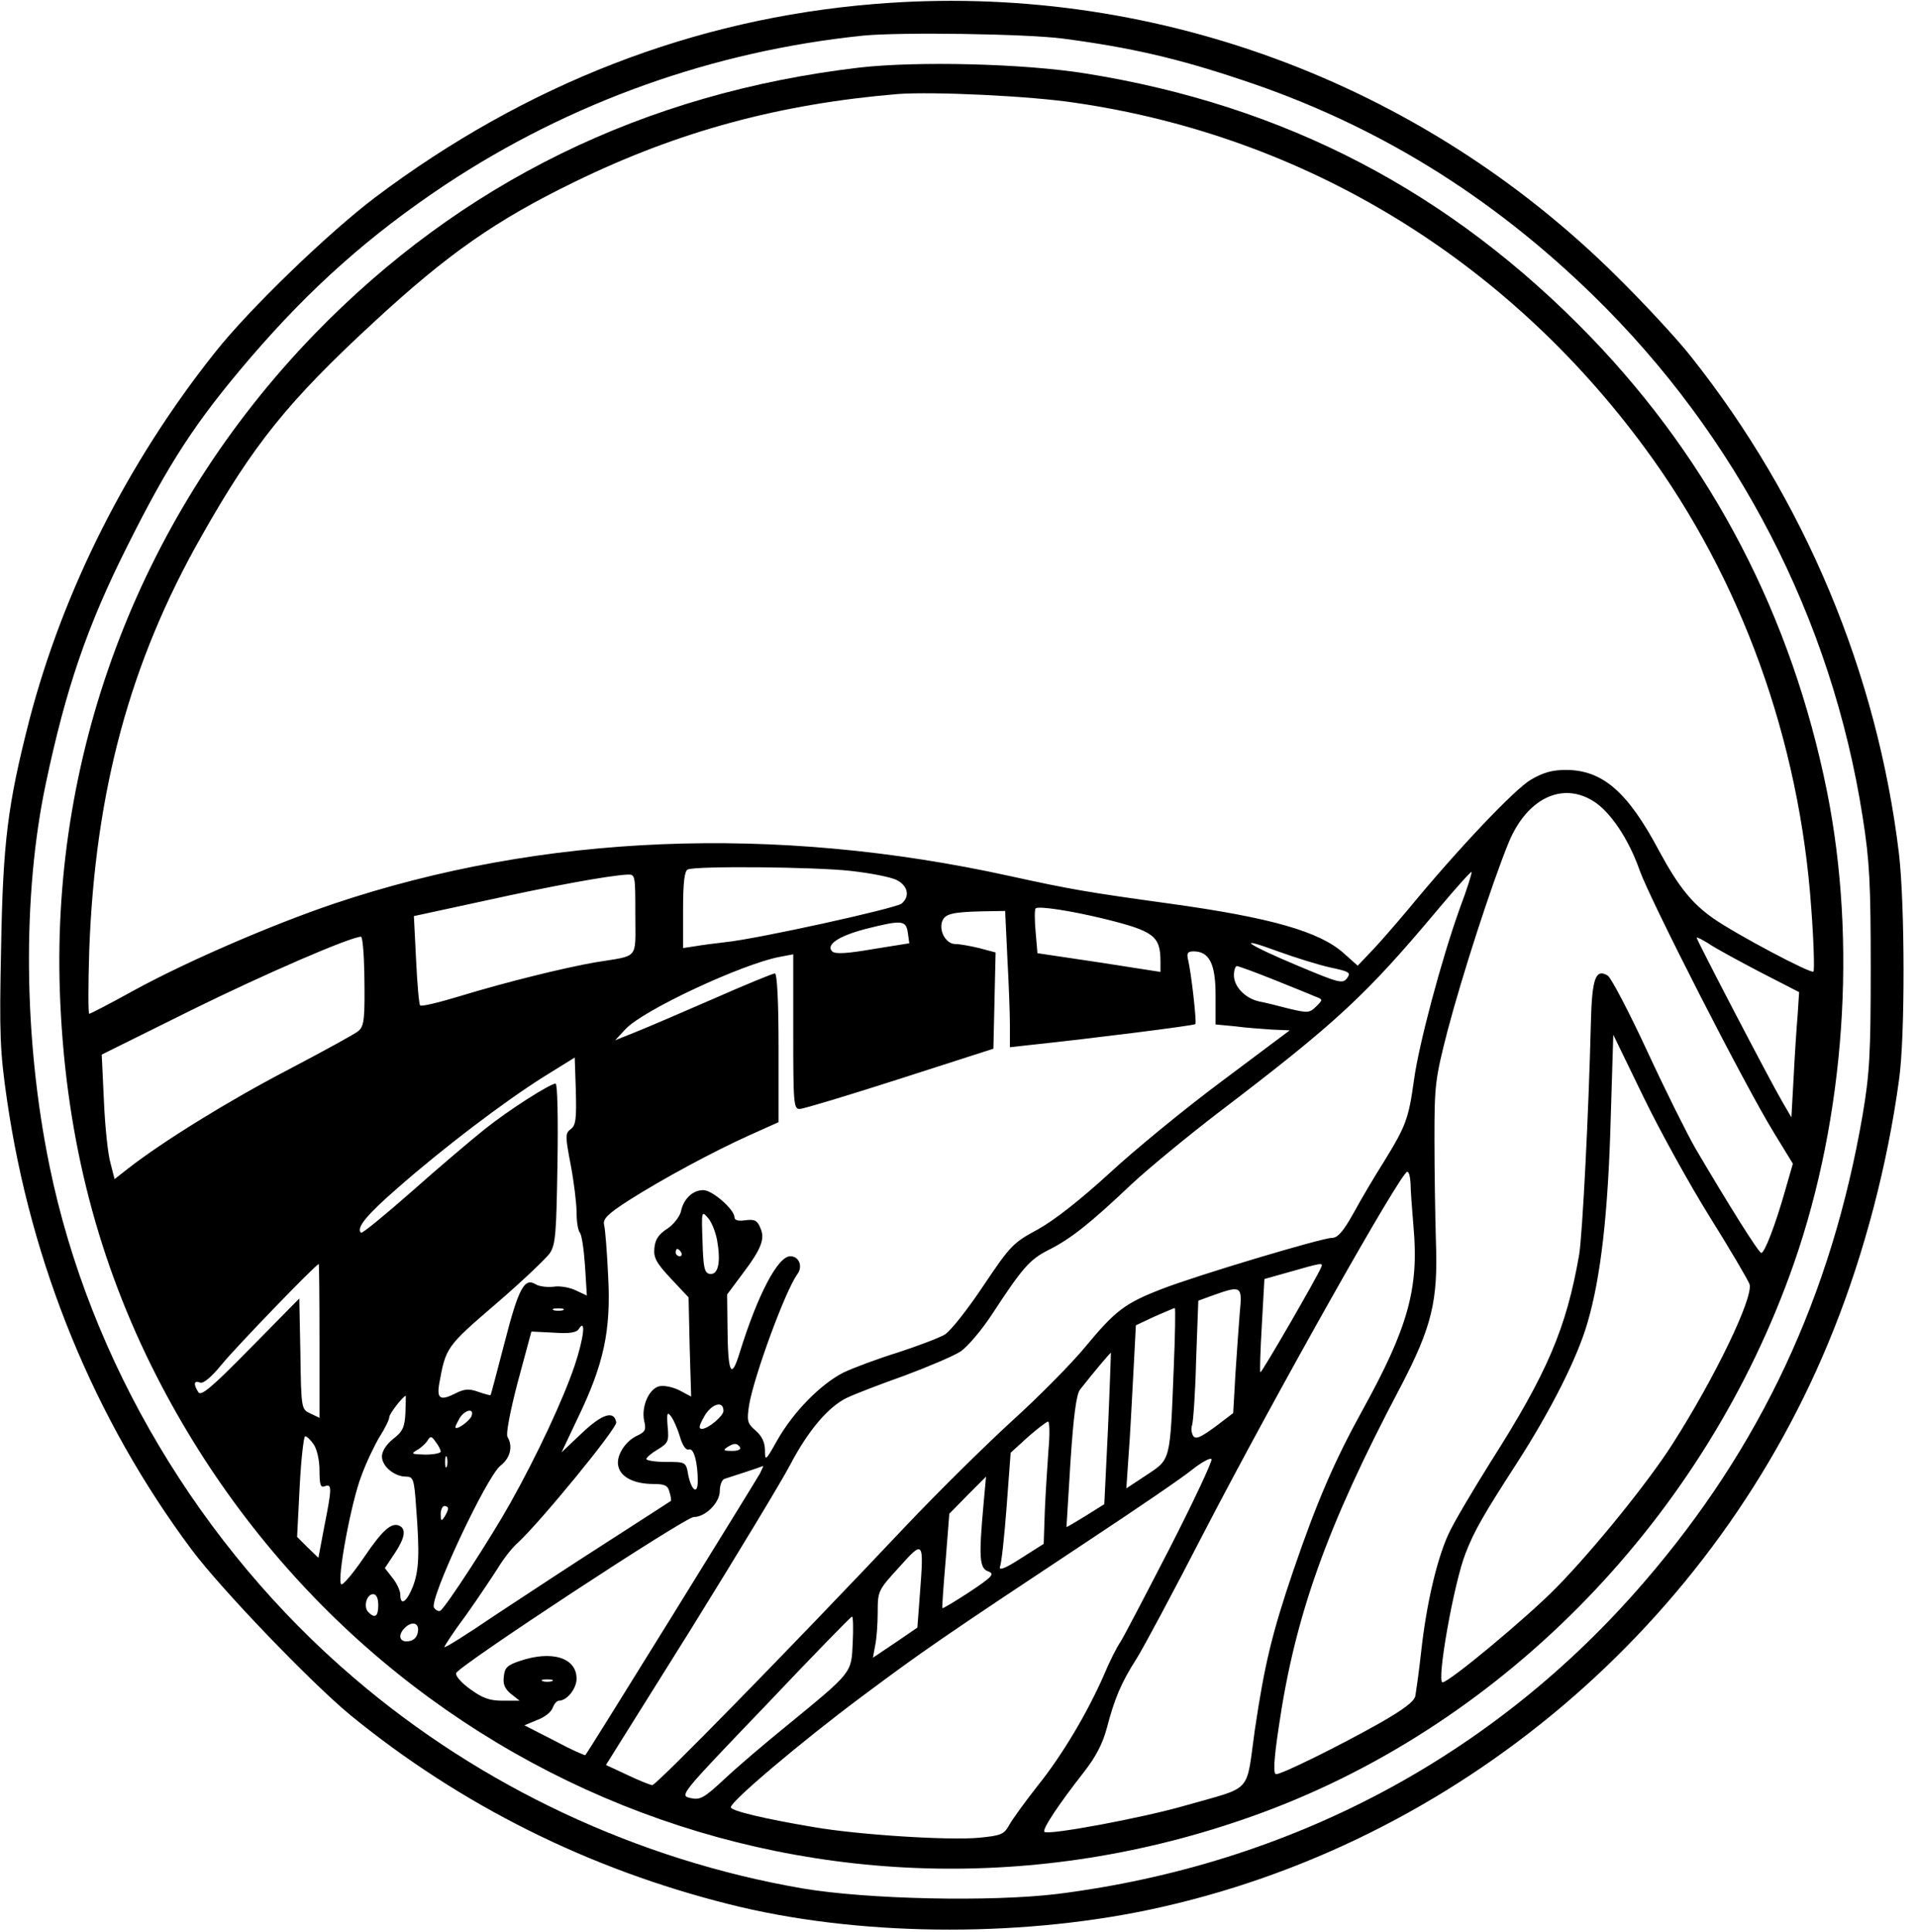
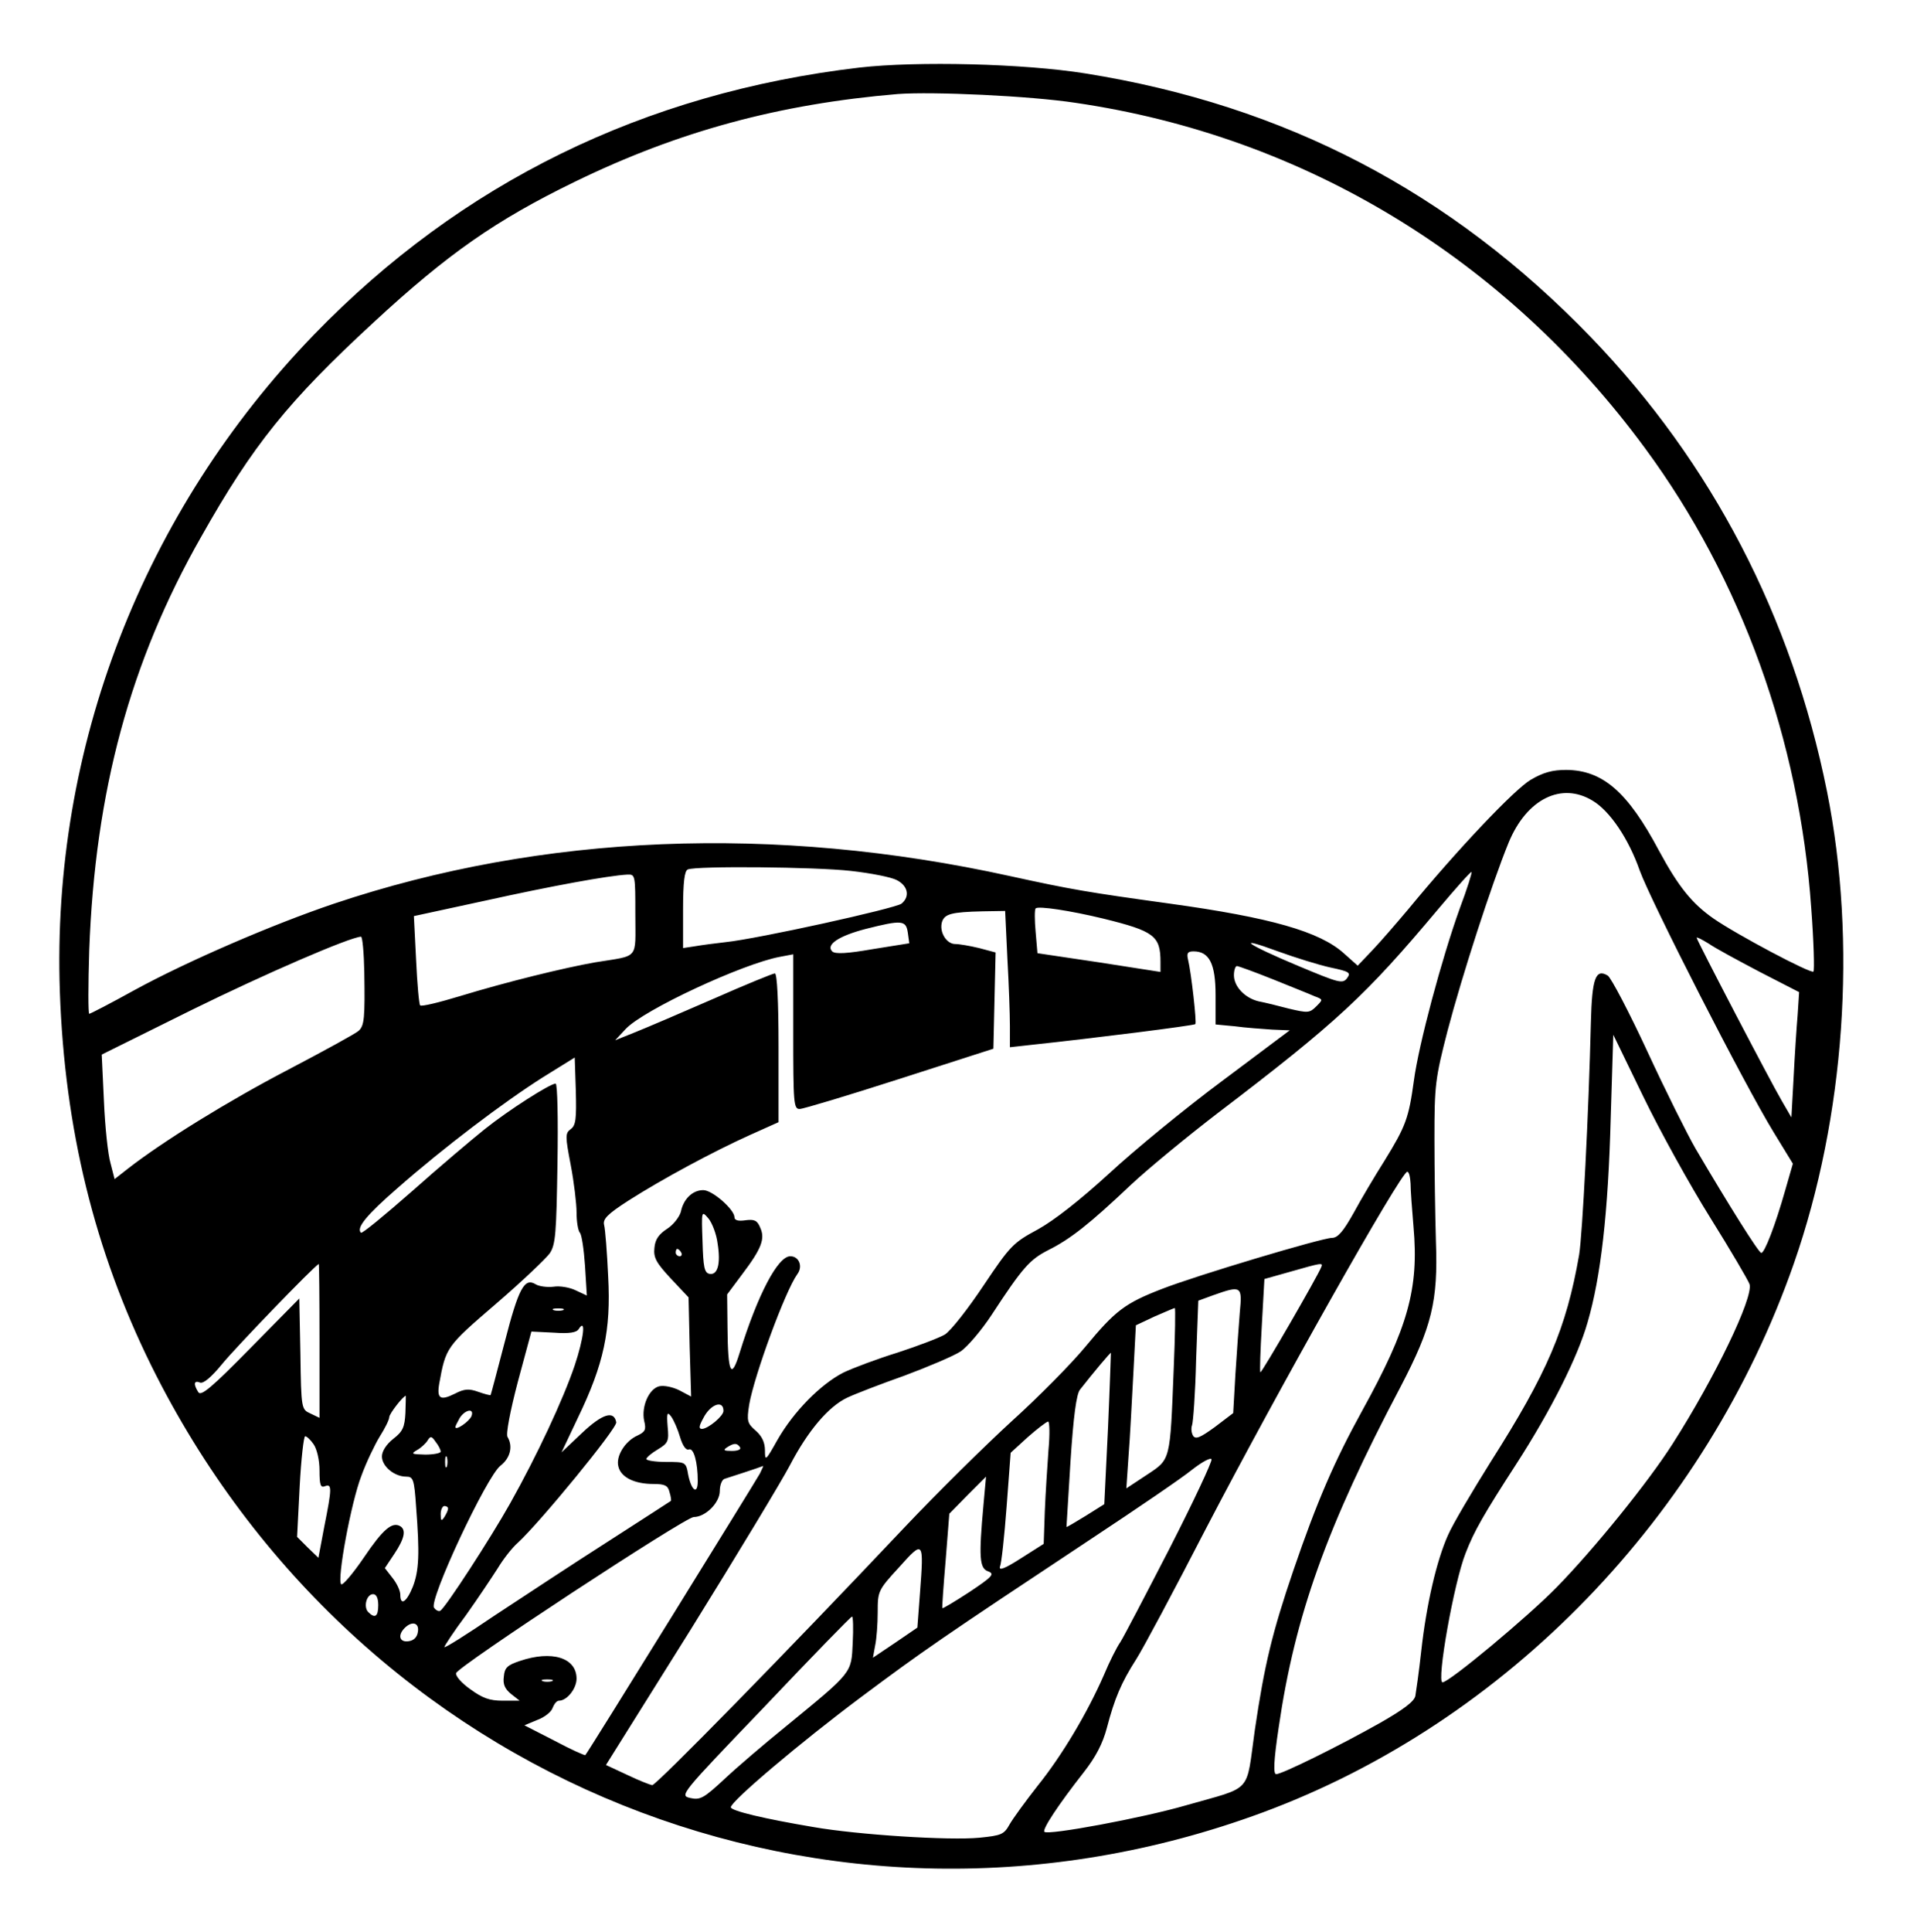
<svg xmlns="http://www.w3.org/2000/svg" version="1.0" width="522pt" height="526pt" viewBox="0 0 522 526" preserveAspectRatio="xMidYMid meet">
  <g transform="translate(0,526) scale(0.1,-0.1)" fill="#000000" stroke="none">
-     <path d="M2380 5249 c-490 -40 -948 -218 -1358 -526 -127 -96 -343 -304 -437 -423 -237 -298 -413 -647 -505 -1000 -59 -230 -72 -332 -77 -621 -5 -235 -3 -282 16 -413 65 -448 238 -870 503 -1225 80 -107 325 -362 433 -451 299 -244 647 -418 1030 -514 344 -87 779 -92 1145 -15 836 177 1545 778 1863 1579 84 210 147 451 178 680 17 117 16 477 0 615 -59 492 -257 965 -567 1355 -37 47 -127 144 -200 216 -537 534 -1277 805 -2024 743z m514 -94 c183 -24 313 -54 486 -112 363 -120 677 -313 958 -587 392 -382 650 -881 734 -1420 19 -120 22 -182 22 -411 0 -235 -3 -287 -22 -400 -85 -493 -278 -905 -595 -1272 -409 -475 -964 -769 -1597 -849 -180 -22 -518 -15 -695 15 -447 77 -874 276 -1220 572 -420 358 -721 863 -830 1394 -71 345 -75 737 -10 1043 54 256 112 427 221 644 115 230 187 340 335 513 165 192 326 335 530 471 341 226 731 365 1139 407 100 10 445 5 544 -8z" />
    <path d="M2340 5076 c-586 -69 -1084 -313 -1485 -727 -466 -482 -715 -1125 -692 -1789 13 -374 95 -706 249 -1018 562 -1134 1851 -1651 3027 -1216 664 246 1206 807 1446 1495 139 399 172 874 90 1284 -96 477 -313 894 -642 1236 -383 397 -833 632 -1377 719 -168 27 -458 34 -616 16z m589 -96 c623 -91 1171 -424 1551 -941 262 -356 420 -794 452 -1251 7 -92 9 -170 6 -173 -6 -7 -210 101 -273 145 -57 40 -94 85 -147 183 -86 162 -154 220 -253 221 -38 0 -63 -7 -97 -27 -44 -26 -198 -188 -333 -352 -32 -38 -76 -89 -98 -112 l-40 -42 -37 33 c-66 60 -200 98 -475 136 -224 31 -266 38 -435 75 -641 141 -1274 115 -1840 -75 -169 -57 -400 -157 -543 -235 -65 -36 -121 -65 -124 -65 -3 0 -3 78 0 173 16 433 111 785 305 1126 141 250 237 369 469 583 202 187 334 279 548 383 283 138 558 212 880 239 95 7 359 -5 484 -24z m1408 -1900 c47 -28 98 -104 128 -190 30 -83 284 -581 365 -713 l52 -85 -21 -73 c-27 -95 -56 -170 -65 -170 -7 0 -89 131 -179 284 -22 38 -81 156 -131 264 -50 108 -99 201 -108 207 -33 20 -43 -7 -46 -127 -6 -248 -23 -578 -32 -633 -35 -201 -87 -322 -241 -564 -50 -80 -103 -169 -116 -199 -31 -69 -59 -189 -73 -316 -6 -55 -14 -110 -16 -122 -3 -15 -32 -37 -97 -74 -110 -62 -266 -139 -282 -139 -8 0 -7 35 7 128 44 302 130 545 332 927 85 163 102 233 96 395 -2 69 -4 195 -4 280 0 146 2 163 36 295 39 148 119 396 166 511 49 119 144 166 229 114z m-2020 -191 c54 -6 110 -17 125 -25 31 -16 36 -45 13 -64 -16 -13 -392 -96 -480 -105 -27 -3 -65 -8 -82 -11 l-33 -5 0 105 c0 74 4 106 13 109 23 10 348 7 444 -4z m1658 -102 c-49 -136 -112 -371 -125 -469 -14 -102 -22 -124 -80 -218 -26 -41 -64 -105 -84 -142 -28 -50 -43 -68 -59 -68 -27 0 -368 -102 -463 -139 -101 -39 -127 -59 -209 -158 -38 -46 -128 -137 -200 -202 -71 -65 -202 -194 -290 -287 -324 -343 -678 -704 -689 -704 -6 1 -37 13 -68 28 l-58 27 231 369 c126 203 248 405 270 447 49 94 105 160 156 184 21 10 91 37 156 60 64 24 133 53 153 66 19 13 57 58 84 99 85 130 104 151 155 177 60 30 112 71 225 178 47 44 153 131 235 194 327 249 404 321 602 557 48 57 88 102 90 100 2 -1 -12 -46 -32 -99z m-2245 -17 c0 -125 12 -110 -110 -130 -85 -15 -240 -53 -368 -92 -56 -17 -105 -29 -108 -25 -3 3 -8 59 -11 124 l-6 119 194 42 c181 40 334 68 387 71 22 1 22 -1 22 -109z m1275 -11 c138 -34 155 -47 155 -118 l0 -27 -167 26 -168 25 -5 58 c-3 32 -3 61 0 64 8 7 94 -6 185 -28z m-262 -106 c4 -71 7 -154 7 -186 l0 -58 63 7 c160 17 439 52 442 56 4 4 -11 139 -20 176 -4 17 -1 22 15 22 43 0 60 -34 60 -119 l0 -80 53 -5 c28 -4 74 -7 101 -9 l48 -2 -183 -137 c-101 -75 -240 -189 -308 -252 -81 -74 -150 -128 -195 -153 -67 -36 -75 -44 -148 -153 -42 -63 -89 -123 -105 -133 -15 -9 -73 -31 -128 -49 -55 -17 -122 -42 -149 -55 -62 -32 -135 -106 -179 -183 -32 -57 -34 -59 -34 -29 0 22 -8 39 -25 54 -23 20 -25 26 -18 71 14 80 98 309 131 355 16 21 5 49 -19 49 -34 0 -89 -105 -138 -263 -23 -75 -32 -56 -33 69 l-1 90 41 55 c53 70 63 97 49 127 -8 20 -16 23 -40 20 -20 -3 -30 0 -30 8 0 21 -60 74 -85 74 -29 0 -54 -24 -61 -59 -4 -14 -20 -35 -37 -46 -23 -15 -33 -29 -35 -52 -3 -27 5 -41 45 -84 l48 -51 3 -135 4 -135 -32 17 c-18 9 -42 14 -55 11 -28 -7 -49 -55 -41 -94 6 -24 3 -30 -18 -40 -34 -15 -60 -57 -52 -85 7 -29 44 -47 95 -47 31 0 40 -4 44 -22 4 -12 5 -23 4 -24 -1 -1 -79 -51 -172 -111 -94 -60 -232 -151 -308 -201 -75 -51 -137 -90 -137 -86 0 3 26 43 59 87 32 45 70 102 86 127 15 25 39 56 55 70 60 55 271 312 268 328 -6 33 -38 23 -93 -29 l-56 -53 45 95 c70 145 90 237 82 384 -3 66 -8 129 -11 140 -4 16 8 29 67 67 91 58 230 133 330 178 l78 35 0 203 c0 127 -4 202 -10 202 -5 0 -81 -31 -167 -69 -87 -38 -183 -79 -213 -91 l-55 -22 29 31 c49 52 318 177 419 196 l37 7 0 -211 c0 -195 1 -211 18 -210 9 0 132 37 272 82 l255 82 3 131 3 131 -45 12 c-25 6 -54 11 -65 11 -24 0 -44 33 -36 60 7 22 26 27 111 29 l61 1 6 -127z m-271 68 l4 -29 -100 -16 c-69 -12 -102 -14 -110 -6 -18 18 18 42 91 61 99 25 110 24 115 -10z m-1480 -108 c2 -124 0 -145 -15 -159 -7 -7 -93 -54 -192 -106 -163 -85 -341 -195 -436 -269 l-37 -29 -11 43 c-7 23 -15 99 -18 169 l-6 127 244 121 c203 100 430 198 462 200 4 0 8 -44 9 -97z m3800 1 l107 -55 -4 -62 c-3 -34 -8 -111 -11 -171 l-6 -108 -25 43 c-33 56 -233 440 -233 446 0 3 15 -5 33 -16 17 -12 80 -46 139 -77z m-1169 12 c52 -11 56 -14 45 -29 -12 -16 -22 -13 -132 33 -141 59 -178 85 -56 40 47 -17 111 -37 143 -44z m-157 -32 c49 -20 100 -40 113 -46 24 -9 24 -9 5 -28 -18 -18 -23 -18 -74 -6 -30 8 -67 17 -83 20 -37 9 -67 40 -67 71 0 14 4 25 8 25 4 0 48 -16 98 -36z m1191 -649 c55 -88 103 -170 107 -181 11 -36 -94 -254 -209 -434 -66 -104 -215 -288 -316 -391 -78 -80 -293 -259 -311 -259 -17 0 31 272 63 352 23 60 51 108 137 241 95 147 168 292 195 387 36 123 56 297 63 556 l7 227 82 -169 c45 -93 127 -241 182 -329z m-3103 241 c-15 -11 -15 -19 0 -97 9 -47 16 -106 16 -130 0 -25 4 -49 9 -55 5 -5 11 -46 14 -90 l5 -81 -30 14 c-16 8 -44 13 -61 10 -17 -2 -40 1 -49 7 -30 18 -46 -11 -84 -159 -20 -77 -37 -141 -38 -143 -2 -1 -17 3 -34 9 -25 9 -38 8 -63 -5 -40 -20 -50 -14 -43 27 18 99 19 101 154 217 71 61 137 124 147 138 16 24 18 54 21 245 2 119 0 217 -5 217 -15 0 -128 -72 -193 -124 -35 -28 -125 -104 -198 -169 -74 -65 -136 -116 -139 -113 -14 13 16 49 100 122 124 109 289 234 395 301 l87 54 3 -91 c2 -76 0 -94 -14 -104z m2287 -148 c0 -18 4 -71 8 -118 15 -168 -15 -275 -140 -501 -76 -138 -123 -247 -187 -434 -58 -170 -79 -258 -105 -434 -25 -177 -3 -153 -188 -206 -117 -34 -375 -82 -385 -72 -7 6 38 74 107 162 33 42 52 79 63 121 21 80 39 123 80 187 18 28 103 187 188 352 196 377 533 975 550 975 5 0 8 -15 9 -32z m-1887 -163 c9 -56 0 -87 -22 -83 -14 3 -17 18 -19 88 -3 84 -3 85 16 63 10 -12 22 -43 25 -68z m-99 -25 c3 -5 1 -10 -4 -10 -6 0 -11 5 -11 10 0 6 2 10 4 10 3 0 8 -4 11 -10z m-985 -240 l0 -210 -25 12 c-24 11 -25 12 -27 162 l-3 151 -133 -135 c-106 -108 -135 -132 -142 -120 -14 22 -12 33 5 26 9 -3 30 14 61 52 36 44 249 265 262 271 1 0 2 -93 2 -209z m2728 201 c-9 -24 -163 -290 -166 -287 -2 2 0 60 4 129 l7 125 71 20 c84 24 89 25 84 13z m-222 -123 c-3 -35 -8 -111 -12 -169 l-6 -106 -50 -38 c-40 -29 -52 -34 -59 -24 -5 8 -6 21 -3 29 3 8 9 88 11 177 l6 162 41 15 c76 27 79 25 72 -46z m-1843 5 c-7 -2 -19 -2 -25 0 -7 3 -2 5 12 5 14 0 19 -2 13 -5z m1663 -160 c-10 -252 -8 -245 -73 -288 l-56 -37 6 88 c4 49 9 149 13 223 l7 133 51 24 c28 12 53 23 55 23 2 1 1 -74 -3 -166z m-1631 10 c-31 -92 -103 -246 -176 -376 -52 -93 -176 -284 -190 -292 -4 -3 -12 1 -17 8 -16 18 143 358 181 387 27 21 34 53 19 78 -5 7 7 70 28 150 l37 137 61 -3 c42 -3 62 0 68 10 20 31 14 -24 -11 -99z m1452 -173 l-10 -205 -51 -32 c-28 -17 -51 -31 -52 -30 0 1 5 82 11 179 8 122 16 183 26 195 36 46 83 102 84 100 0 -1 -3 -94 -8 -207z m-1913 44 c-2 -39 -7 -51 -33 -71 -19 -15 -31 -34 -31 -48 0 -27 34 -55 66 -55 19 0 22 -7 27 -82 10 -128 8 -174 -9 -218 -17 -42 -34 -53 -34 -21 0 10 -9 30 -21 45 l-21 27 26 39 c28 42 32 65 16 75 -22 13 -47 -8 -99 -85 -30 -44 -58 -77 -62 -73 -12 12 27 223 55 295 13 36 36 84 50 107 14 22 26 46 26 53 0 9 38 58 45 58 0 0 0 -21 -1 -46z m866 5 c0 -14 -41 -48 -58 -49 -10 0 -9 7 3 29 19 38 55 51 55 20z m-686 -14 c-6 -15 -44 -41 -44 -30 0 3 6 14 12 25 15 23 40 27 32 5z m568 -58 c7 -23 16 -36 24 -33 13 5 24 -35 24 -86 0 -38 -17 -27 -26 17 -6 35 -7 35 -60 35 -30 0 -54 4 -54 8 0 4 14 16 31 26 28 17 31 22 27 62 -3 38 -1 42 10 27 7 -10 18 -35 24 -56z m1003 -34 c-3 -43 -8 -118 -10 -167 l-3 -89 -63 -40 c-42 -27 -60 -34 -56 -22 4 9 12 83 18 163 l11 147 46 42 c26 23 51 42 56 43 4 0 5 -35 1 -77z m-2001 15 c9 -13 16 -43 16 -71 0 -40 3 -48 15 -43 19 7 19 -5 -2 -110 l-16 -85 -29 28 -29 29 7 137 c4 75 11 137 15 137 4 0 15 -10 23 -22z m346 -20 c0 -4 -19 -8 -42 -8 -37 1 -40 2 -23 12 11 6 24 18 29 26 8 13 11 13 22 -3 8 -10 14 -22 14 -27z m815 12 c4 -6 -6 -10 -22 -10 -22 0 -25 2 -13 10 19 12 27 12 35 0z m-798 -52 c-3 -7 -5 -2 -5 12 0 14 2 19 5 13 2 -7 2 -19 0 -25z m1968 -223 c-65 -126 -125 -241 -134 -255 -10 -14 -30 -54 -45 -90 -45 -103 -114 -219 -180 -301 -33 -42 -68 -90 -77 -106 -15 -27 -22 -30 -82 -36 -82 -8 -332 8 -452 29 -131 22 -225 44 -225 54 0 16 189 176 355 300 169 126 209 154 630 433 121 80 243 163 270 185 28 22 52 35 54 29 2 -6 -49 -115 -114 -242z m-1116 203 c-11 -20 -468 -759 -475 -766 -1 -2 -39 15 -84 39 l-82 42 36 15 c19 7 38 22 41 33 4 10 11 19 17 19 22 0 48 33 48 60 0 57 -67 78 -155 48 -33 -11 -41 -18 -43 -42 -3 -22 3 -34 20 -48 l23 -18 -46 0 c-36 0 -55 7 -88 31 -23 16 -41 36 -39 44 4 18 624 425 647 425 32 0 71 39 71 71 0 16 6 31 13 33 10 3 96 31 105 35 1 0 -3 -9 -9 -21z m609 -85 c-13 -143 -11 -173 13 -181 18 -7 12 -14 -51 -56 -40 -26 -73 -46 -74 -44 -1 2 3 60 9 130 l10 127 50 51 c27 27 50 50 50 50 0 0 -3 -35 -7 -77z m-1458 -10 c0 -5 -5 -15 -10 -23 -8 -12 -10 -11 -10 8 0 12 5 22 10 22 6 0 10 -3 10 -7z m1285 -231 l-7 -93 -60 -41 -61 -41 6 33 c4 18 7 59 7 91 0 57 1 60 58 122 67 75 68 74 57 -71z m-1475 -32 c0 -31 -9 -37 -27 -19 -14 14 -5 49 13 49 9 0 14 -11 14 -30z m1292 -102 c-4 -84 1 -78 -182 -228 -58 -47 -133 -111 -167 -143 -56 -52 -66 -58 -93 -52 -30 7 -29 8 203 250 127 134 234 244 237 244 3 1 4 -32 2 -71z m-1184 30 c-2 -15 -11 -24 -25 -26 -25 -4 -31 16 -11 36 20 20 40 14 36 -10z m365 -135 c-7 -2 -19 -2 -25 0 -7 3 -2 5 12 5 14 0 19 -2 13 -5z" />
  </g>
</svg>